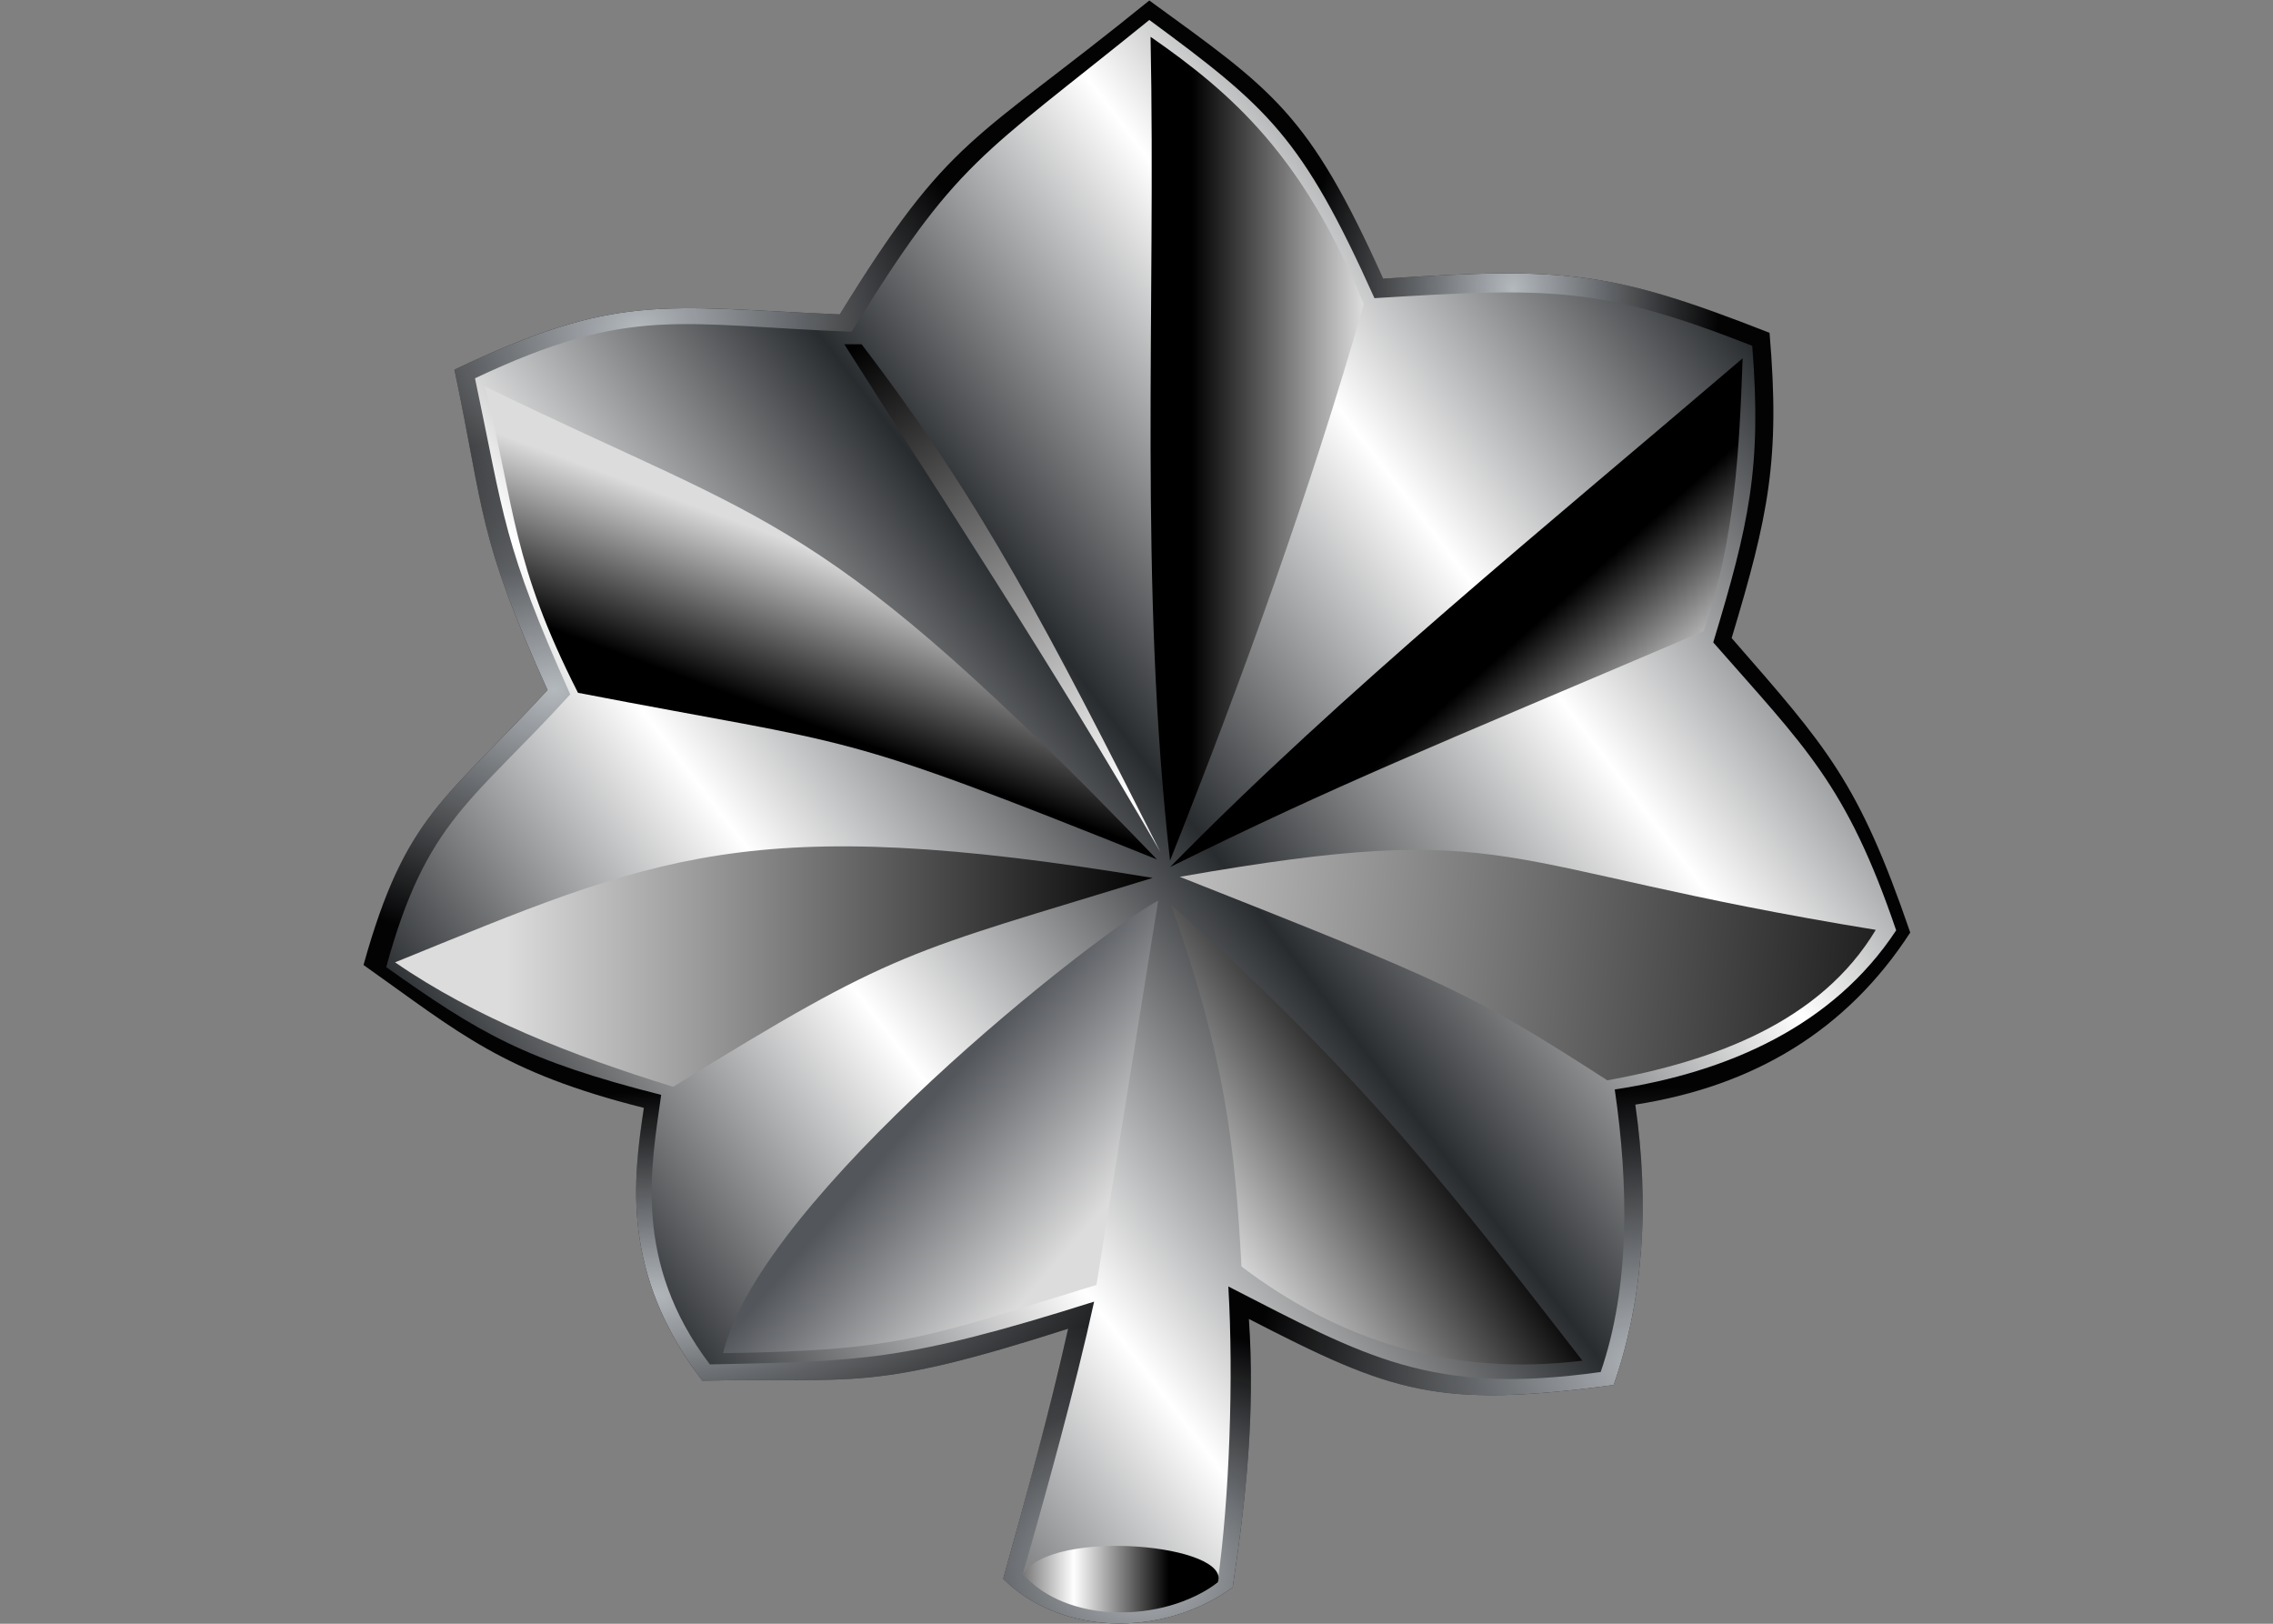
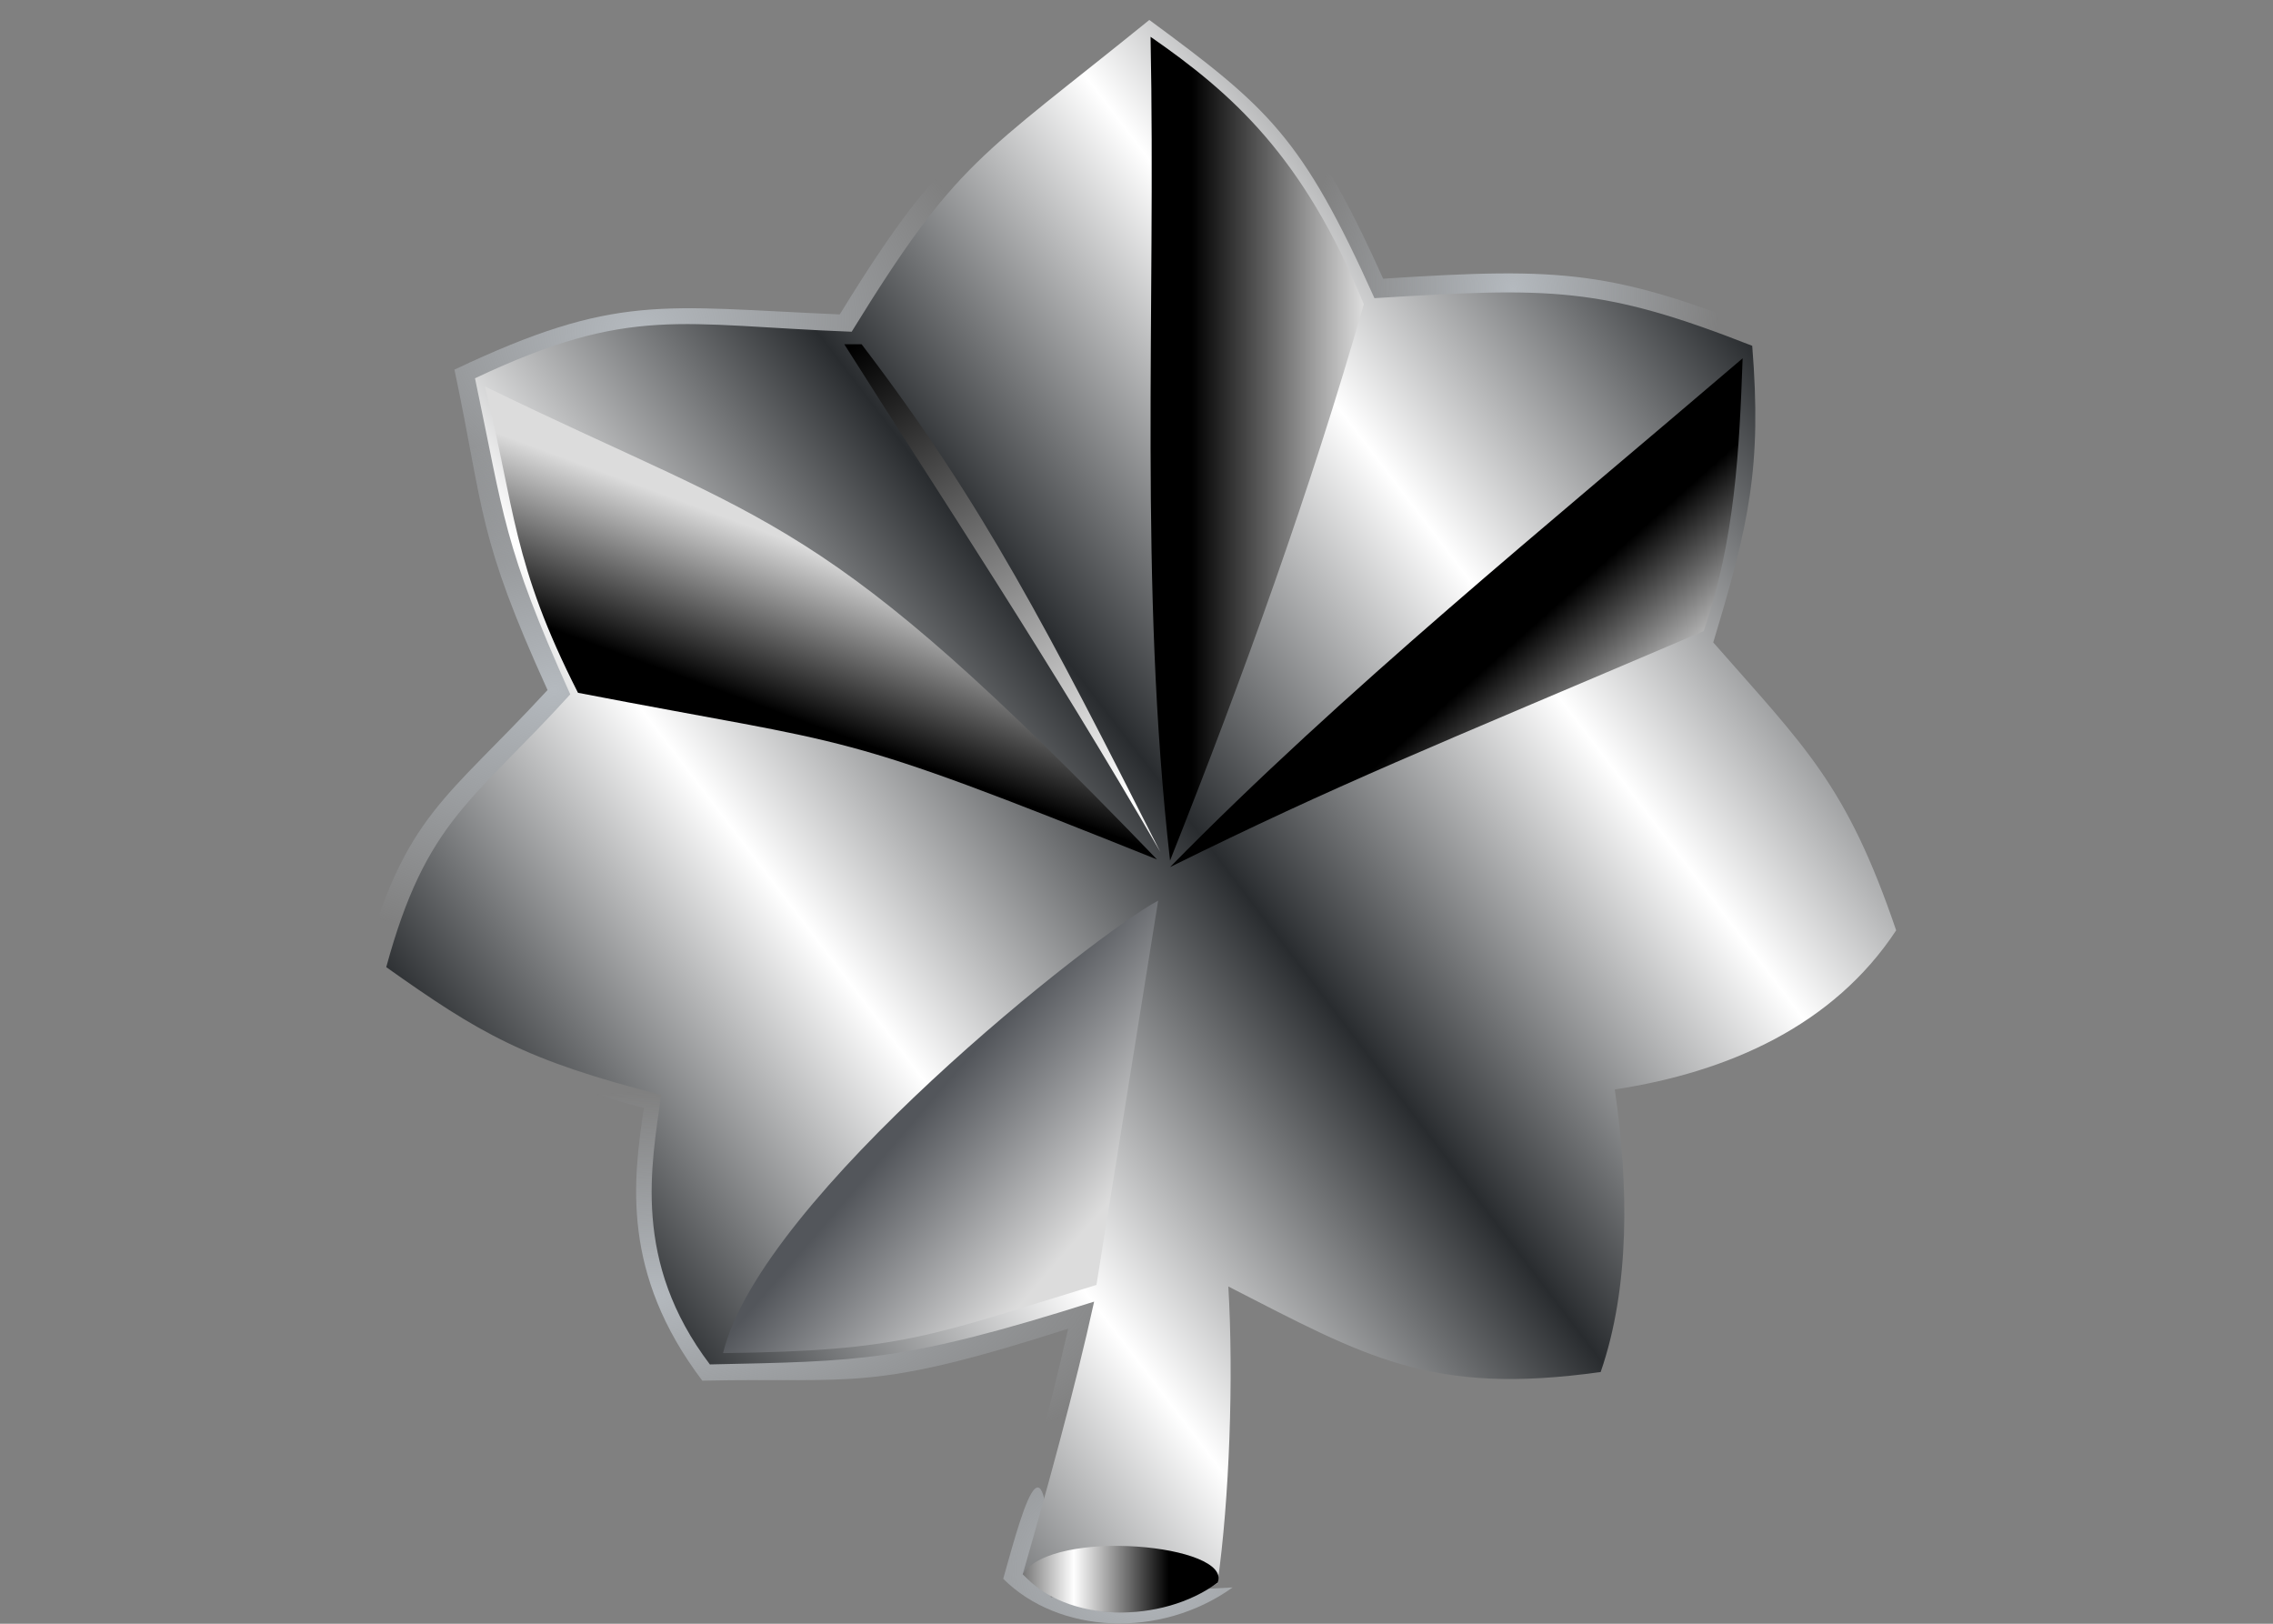
<svg xmlns="http://www.w3.org/2000/svg" xmlns:ns1="http://www.inkscape.org/namespaces/inkscape" xmlns:ns2="http://sodipodi.sourceforge.net/DTD/sodipodi-0.dtd" version="1.1" id="svg2" ns1:output_extension="org.inkscape.output.svg.inkscape" ns1:version="0.45.1" ns2:docbase="C:\My Pictures\armor" ns2:docname="US-OF5.svg" ns2:version="0.32" x="0px" y="0px" width="210px" height="150px" viewBox="0 0 210 150" style="enable-background:new 0 0 210 150;" xml:space="preserve">
  <rect x="0" y="0" width="210" height="150" fill="#808080" stroke="none" />
  <style type="text/css">
	.st0{fill:#030304;}
	.st1{fill:url(#path5156_1_);}
	.st2{fill:url(#path3143_1_);}
	.st3{fill:url(#path4126_1_);}
	.st4{fill:url(#path4130_1_);}
	.st5{fill:url(#path4136_1_);}
	.st6{fill:url(#path9168_1_);}
	.st7{fill:url(#path4152_1_);}
	.st8{fill:url(#path5178_1_);}
	.st9{fill:url(#path5190_1_);}
	.st10{fill:url(#path7220_1_);}
	.st11{fill:url(#path10153_1_);}
	.st12{fill:url(#path12109_1_);}
	.st13{fill:url(#path13088_1_);}
	.st14{fill:url(#path13100_1_);}
	.st15{fill:url(#path13110_1_);}
	.st16{fill:url(#path15058_1_);}
</style>
  <ns2:namedview bordercolor="#666666" borderopacity="1.0" gridtolerance="10000" guidetolerance="10" id="base" ns1:current-layer="layer2" ns1:cx="184.27785" ns1:cy="220.86721" ns1:document-units="px" ns1:pageopacity="0.0" ns1:pageshadow="2" ns1:window-height="712" ns1:window-width="1024" ns1:window-x="1020" ns1:window-y="-4" ns1:zoom="0.70710678" objecttolerance="10" pagecolor="#ffffff">
	</ns2:namedview>
  <g>
    <g id="layer2" transform="translate(-148.815,-239.255)" ns1:groupmode="layer" ns1:label="border" ns2:insensitive="true">
-       <path id="path2170" ns2:nodetypes="cccccccccccccccccc" class="st0" d="M241.5,385.1c5.1,5.1,14.5,5.6,21.2,0.8    c1.2-8,2.1-16,1.5-24.8c13.2,6.8,17.4,8.3,33.7,6.1c2.8-8.1,3.3-16.8,2-25.9c10.9-1.7,19.5-6.8,25.4-15.9    c-4.8-14-7.7-17.1-16.5-27.2c3.4-11.3,4.5-16.5,3.5-28.2c-14.5-5.7-18.8-6.1-35.7-5c-6.9-15.4-10.2-17.4-21.6-25.7    c-16.4,13.3-18.4,12.4-28.6,29c-16.5-0.7-20.6-2-35.6,5.1c2.8,13.3,2.1,15.3,8.6,29.6c-9.4,10.2-13.1,11.4-17,25.4    c8.9,6.3,12.8,9.9,25.9,13.2c-1,6.7-2.1,15.3,5.4,25.2c14.3-0.3,15.4,1.1,33.8-4.8C245.7,369.9,243.6,377.6,241.5,385.1z" />
      <radialGradient id="path5156_1_" cx="-2.351" cy="334.732" r="71.46" gradientTransform="matrix(0.265 -2.322311e-002 -2.877013e-002 -0.328 298.842 375.696)" gradientUnits="userSpaceOnUse">
        <stop offset="0" style="stop-color:#B4B9BE" />
        <stop offset="1" style="stop-color:#B4B9BE;stop-opacity:0" />
      </radialGradient>
      <path id="path5156" ns2:nodetypes="cccccccccccccccccc" class="st1" d="M241.5,385.1c5.1,5.1,14.5,5.6,21.2,0.8    c1.2-8,2.1-16,1.5-24.8c13.2,6.8,17.4,8.3,33.7,6.1c2.8-8.1,3.3-16.8,2-25.9c10.9-1.7,19.5-6.8,25.4-15.9    c-4.8-14-7.7-17.1-16.5-27.2c3.4-11.3,4.5-16.5,3.5-28.2c-14.5-5.7-18.8-6.1-35.7-5c-6.9-15.4-10.2-17.4-21.6-25.7    c-16.4,13.3-18.4,12.4-28.6,29c-16.5-0.7-20.6-2-35.6,5.1c2.8,13.3,2.1,15.3,8.6,29.6c-9.4,10.2-13.1,11.4-17,25.4    c8.9,6.3,12.8,9.9,25.9,13.2c-1,6.7-2.1,15.3,5.4,25.2c14.3-0.3,15.4,1.1,33.8-4.8C245.7,369.9,243.6,377.6,241.5,385.1z" />
      <radialGradient id="path3143_1_" cx="1137.603" cy="-964.68" r="71.46" gradientTransform="matrix(-0.514 2.939929e-002 2.042138e-002 0.357 905.91 676.197)" gradientUnits="userSpaceOnUse">
        <stop offset="0" style="stop-color:#B4B9BE" />
        <stop offset="1" style="stop-color:#B4B9BE;stop-opacity:0" />
      </radialGradient>
-       <path id="path3143" ns2:nodetypes="ccccccccccc" class="st2" d="M241.5,385.1c5.1,5.1,14.5,5.6,21.2,0.8    c1.2-8,2.1-16,1.5-24.8c13.2,6.8,17.4,8.3,33.7,6.1c2.8-8.1,3.3-16.8,2-25.9c10.9-1.7,19.5-6.8,25.4-15.9l-142.9,3    c8.9,6.3,12.8,9.9,25.9,13.2c-1,6.7-2.1,15.3,5.4,25.2c14.3-0.3,15.4,1.1,33.8-4.8C245.7,369.9,243.6,377.6,241.5,385.1z" />
      <radialGradient id="path4126_1_" cx="1306.865" cy="-962.055" r="71.46" gradientTransform="matrix(-0.413 -2.709555e-002 -2.107056e-002 0.321 773.769 728.739)" gradientUnits="userSpaceOnUse">
        <stop offset="0" style="stop-color:#B4B9BE" />
        <stop offset="1" style="stop-color:#B4B9BE;stop-opacity:0" />
      </radialGradient>
-       <path id="path4126" ns2:nodetypes="ccccc" class="st3" d="M241.5,385.1c5.1,5.1,14.5,5.6,21.2,0.8c1.2-8,2.1-16,1.5-24.8    l-16.8,0.9C245.7,369.9,243.6,377.6,241.5,385.1z" />
+       <path id="path4126" ns2:nodetypes="ccccc" class="st3" d="M241.5,385.1c5.1,5.1,14.5,5.6,21.2,0.8l-16.8,0.9C245.7,369.9,243.6,377.6,241.5,385.1z" />
      <radialGradient id="path4130_1_" cx="1144.497" cy="-1035.756" r="71.46" gradientTransform="matrix(-0.729 3.317422e-002 1.202121e-002 0.264 1055.133 594.448)" gradientUnits="userSpaceOnUse">
        <stop offset="0" style="stop-color:#B4B9BE" />
        <stop offset="1" style="stop-color:#B4B9BE;stop-opacity:0" />
      </radialGradient>
      <path id="path4130" ns2:nodetypes="ccccccccccc" class="st4" d="M241.5,385.1c5.1,5.1,14.5,5.6,21.2,0.8    c1.2-8,2.1-16,1.5-24.8c13.2,6.8,17.4,8.3,33.7,6.1c2.8-8.1,3.3-16.8,2-25.9c10.9-1.7,19.5-6.8,25.4-15.9l-142.9,3    c8.9,6.3,12.8,9.9,25.9,13.2c-1,6.7-2.1,15.3,5.4,25.2c14.3-0.3,15.4,1.1,33.8-4.8C245.7,369.9,243.6,377.6,241.5,385.1z" />
      <radialGradient id="path4136_1_" cx="191.506" cy="359.096" r="71.46" gradientTransform="matrix(0.453 -4.609931e-002 -3.328577e-002 -0.327 132.893 395.816)" gradientUnits="userSpaceOnUse">
        <stop offset="0" style="stop-color:#B4B9BE" />
        <stop offset="1" style="stop-color:#B4B9BE;stop-opacity:0" />
      </radialGradient>
      <path id="path4136" ns2:nodetypes="cccccccccccccccccc" class="st5" d="M241.5,385.1c5.1,5.1,14.5,5.6,21.2,0.8    c1.2-8,2.1-16,1.5-24.8c13.2,6.8,17.4,8.3,33.7,6.1c2.8-8.1,3.3-16.8,2-25.9c10.9-1.7,19.5-6.8,25.4-15.9    c-4.8-14-7.7-17.1-16.5-27.2c3.4-11.3,4.5-16.5,3.5-28.2c-14.5-5.7-18.8-6.1-35.7-5c-6.9-15.4-10.2-17.4-21.6-25.7    c-16.4,13.3-18.4,12.4-28.6,29c-16.5-0.7-20.6-2-35.6,5.1c2.8,13.3,2.1,15.3,8.6,29.6c-9.4,10.2-13.1,11.4-17,25.4    c8.9,6.3,12.8,9.9,25.9,13.2c-1,6.7-2.1,15.3,5.4,25.2c14.3-0.3,15.4,1.1,33.8-4.8C245.7,369.9,243.6,377.6,241.5,385.1z" />
      <radialGradient id="path9168_1_" cx="167.405" cy="260.343" r="71.46" gradientTransform="matrix(0.453 -4.609931e-002 -3.328577e-002 -0.327 132.893 395.816)" gradientUnits="userSpaceOnUse">
        <stop offset="0" style="stop-color:#B4B9BE" />
        <stop offset="1" style="stop-color:#B4B9BE;stop-opacity:0" />
      </radialGradient>
      <path id="path9168" ns2:nodetypes="cccccccccccccccccc" class="st6" d="M241.5,385.1c5.1,5.1,14.5,5.6,21.2,0.8    c1.2-8,2.1-16,1.5-24.8c13.2,6.8,17.4,8.3,33.7,6.1c2.8-8.1,3.3-16.8,2-25.9c10.9-1.7,19.5-6.8,25.4-15.9    c-4.8-14-7.7-17.1-16.5-27.2c3.4-11.3,4.5-16.5,3.5-28.2c-14.5-5.7-18.8-6.1-35.7-5c-6.9-15.4-10.2-17.4-21.6-25.7    c-16.4,13.3-18.4,12.4-28.6,29c-16.5-0.7-20.6-2-35.6,5.1c2.8,13.3,2.1,15.3,8.6,29.6c-9.4,10.2-13.1,11.4-17,25.4    c8.9,6.3,12.8,9.9,25.9,13.2c-1,6.7-2.1,15.3,5.4,25.2c14.3-0.3,15.4,1.1,33.8-4.8C245.7,369.9,243.6,377.6,241.5,385.1z" />
    </g>
    <g id="layer1" transform="translate(-148.815,-239.255)" ns1:groupmode="layer" ns1:label="Upper" ns2:insensitive="true">
      <linearGradient id="path4152_1_" gradientUnits="userSpaceOnUse" x1="310.549" y1="27.614" x2="418.88" y2="110.155" gradientTransform="matrix(1 0 0 -1 -108.758 380.353)">
        <stop offset="0" style="stop-color:#292C2F" />
        <stop offset="0.25" style="stop-color:#FFFFFF" />
        <stop offset="0.5" style="stop-color:#292C2F" />
        <stop offset="0.75" style="stop-color:#FFFFFF" />
        <stop offset="1" style="stop-color:#292C2F" />
      </linearGradient>
      <path id="path4152" ns2:nodetypes="cccccccccccccccccc" class="st7" d="M243.3,384.7c4.9,4.3,11.6,4.8,18,0.8    c1.1-7.7,1.5-19,1-27.4c12.7,6.5,18.7,10.1,34.4,7.9c2.7-7.8,2.6-17.2,1.3-26.1c10.5-1.6,20.2-5.9,26-14.7    c-4.6-13.5-8.4-16.9-16.9-26.6c3.3-10.9,4.5-16.2,3.6-27.4c-14-5.5-18.6-5.4-34.9-4.4c-6.7-14.9-9.8-17.6-20.8-25.7    c-15.8,12.8-17.7,12.9-27.5,28.8c-15.9-0.6-20.4-2.5-34.8,4.3c2.7,12.8,2.6,15.4,8.8,29.2c-9,9.9-13.3,11.6-17,25.2    c8.6,6.1,12.8,8.6,25.4,11.8c-0.9,6.5-2.7,15.4,4.5,24.9c13.8-0.3,17.8-0.2,35.5-5.8C248.2,367.3,245.4,377.4,243.3,384.7z" />
    </g>
    <g id="layer5" ns1:groupmode="layer" ns1:label="Shadows" ns2:insensitive="true">
      <linearGradient id="path5178_1_" gradientUnits="userSpaceOnUse" x1="191.881" y1="-200.539" x2="205.916" y2="-212.651" gradientTransform="matrix(1 0 0 -1 -106.639 -97.943)">
        <stop offset="0" style="stop-color:#53565B" />
        <stop offset="1" style="stop-color:#DCDCDC" />
      </linearGradient>
      <path id="path5178" ns2:nodetypes="cccc" class="st8" d="M107,83.2l-5.7,35.5c-15.4,4.7-17.9,6.1-34.5,6.3    C70.3,110.6,101.3,86.2,107,83.2z" />
      <linearGradient id="path5190_1_" gradientUnits="userSpaceOnUse" x1="153.335" y1="-187.231" x2="213.335" y2="-187.231" gradientTransform="matrix(1 0 0 -1 -106.639 -97.943)">
        <stop offset="0" style="stop-color:#DCDCDC" />
        <stop offset="1" style="stop-color:#000000" />
      </linearGradient>
-       <path id="path5190" ns2:nodetypes="cccc" class="st9" d="M36.5,88.9c24.1-9.8,32.6-14,70-7.8c-22.8,7-23.6,6.5-44.3,19.3    C52.8,97.5,43.9,94,36.5,88.9z" />
      <linearGradient id="path7220_1_" gradientUnits="userSpaceOnUse" x1="77.944" y1="97.882" x2="72.675" y2="83.578" gradientTransform="matrix(1 0 0 -1 0 149.666)">
        <stop offset="0" style="stop-color:#DCDCDC" />
        <stop offset="1" style="stop-color:#000000" />
      </linearGradient>
      <path id="path7220" ns2:nodetypes="cccc" class="st10" d="M53.4,64c-6.1-12-5.8-17-8.6-28.3c26.9,13.1,31,11.4,62.1,43.7    C76.5,67.2,79.8,69.1,53.4,64z" />
      <linearGradient id="path10153_1_" gradientUnits="userSpaceOnUse" x1="79.283" y1="117.952" x2="130.385" y2="35.09" gradientTransform="matrix(1 0 0 -1 0 149.666)">
        <stop offset="0" style="stop-color:#000000" />
        <stop offset="0.5" style="stop-color:#FFFFFF" />
        <stop offset="1" style="stop-color:#000000" />
      </linearGradient>
      <path id="path10153" ns2:nodetypes="cccc" class="st11" d="M107.2,78.7C96.9,60.9,86.8,45.7,78,31.8l1.6,0    C90.9,46.6,96.9,58.4,107.2,78.7z" />
      <linearGradient id="path12109_1_" gradientUnits="userSpaceOnUse" x1="125.935" y1="108.203" x2="110.129" y2="108.203" gradientTransform="matrix(1 0 0 -1 0 149.666)">
        <stop offset="0" style="stop-color:#DCDCDC" />
        <stop offset="1" style="stop-color:#000000" />
      </linearGradient>
      <path id="path12109" ns2:nodetypes="cccc" class="st12" d="M106.3,3.4c7.5,5.2,14.1,11,19.7,24.7    c-4.9,17.1-11.1,34.3-17.9,51.4C105.2,53.9,106.8,28.8,106.3,3.4z" />
      <linearGradient id="path13088_1_" gradientUnits="userSpaceOnUse" x1="147.426" y1="78.772" x2="138.352" y2="88.935" gradientTransform="matrix(1 0 0 -1 0 149.666)">
        <stop offset="0" style="stop-color:#DCDCDC" />
        <stop offset="1" style="stop-color:#000000" />
      </linearGradient>
      <path id="path13088" ns2:nodetypes="cccc" class="st13" d="M108.1,80.1c15.8-7.8,23.5-10.8,49.3-21.8    c2.9-8.4,3.3-16.8,3.6-25.2C143,48.5,124.1,63.8,108.1,80.1z" />
      <linearGradient id="path13100_1_" gradientUnits="userSpaceOnUse" x1="96.862" y1="64.715" x2="185.891" y2="56.285" gradientTransform="matrix(1 0 0 -1 0 149.666)">
        <stop offset="0" style="stop-color:#DCDCDC" />
        <stop offset="1" style="stop-color:#000000" />
      </linearGradient>
-       <path id="path13100" ns2:nodetypes="cccc" class="st14" d="M109,81c31.4-5.5,28.1-1,64.3,4.9c-5.1,8.5-14.9,12.1-24.8,13.9    C136.1,91.8,133.8,90.8,109,81z" />
      <linearGradient id="path13110_1_" gradientUnits="userSpaceOnUse" x1="112.253" y1="34.917" x2="131.545" y2="47.978" gradientTransform="matrix(1 0 0 -1 0 149.666)">
        <stop offset="0" style="stop-color:#DCDCDC" />
        <stop offset="1" style="stop-color:#000000" />
      </linearGradient>
-       <path id="path13110" ns2:nodetypes="cccc" class="st15" d="M146.2,125.7c-12.2,1.5-22.5-1.9-31.5-8.7    c-0.6-11.1-1.5-19.3-6.5-33.4C126.2,99.6,134.7,110.9,146.2,125.7z" />
      <linearGradient id="path15058_1_" gradientUnits="userSpaceOnUse" x1="90.428" y1="3.783" x2="107.987" y2="3.783" gradientTransform="matrix(1 0 0 -1 0 149.666)">
        <stop offset="0" style="stop-color:#000000" />
        <stop offset="0.5" style="stop-color:#FFFFFF" />
        <stop offset="1" style="stop-color:#000000" />
      </linearGradient>
      <path id="path15058" ns2:nodetypes="ccc" class="st16" d="M94.5,145.4c2.8-4.3,19.4-2.7,18,0.8    C107.4,150,98.5,150,94.5,145.4z" />
    </g>
  </g>
</svg>